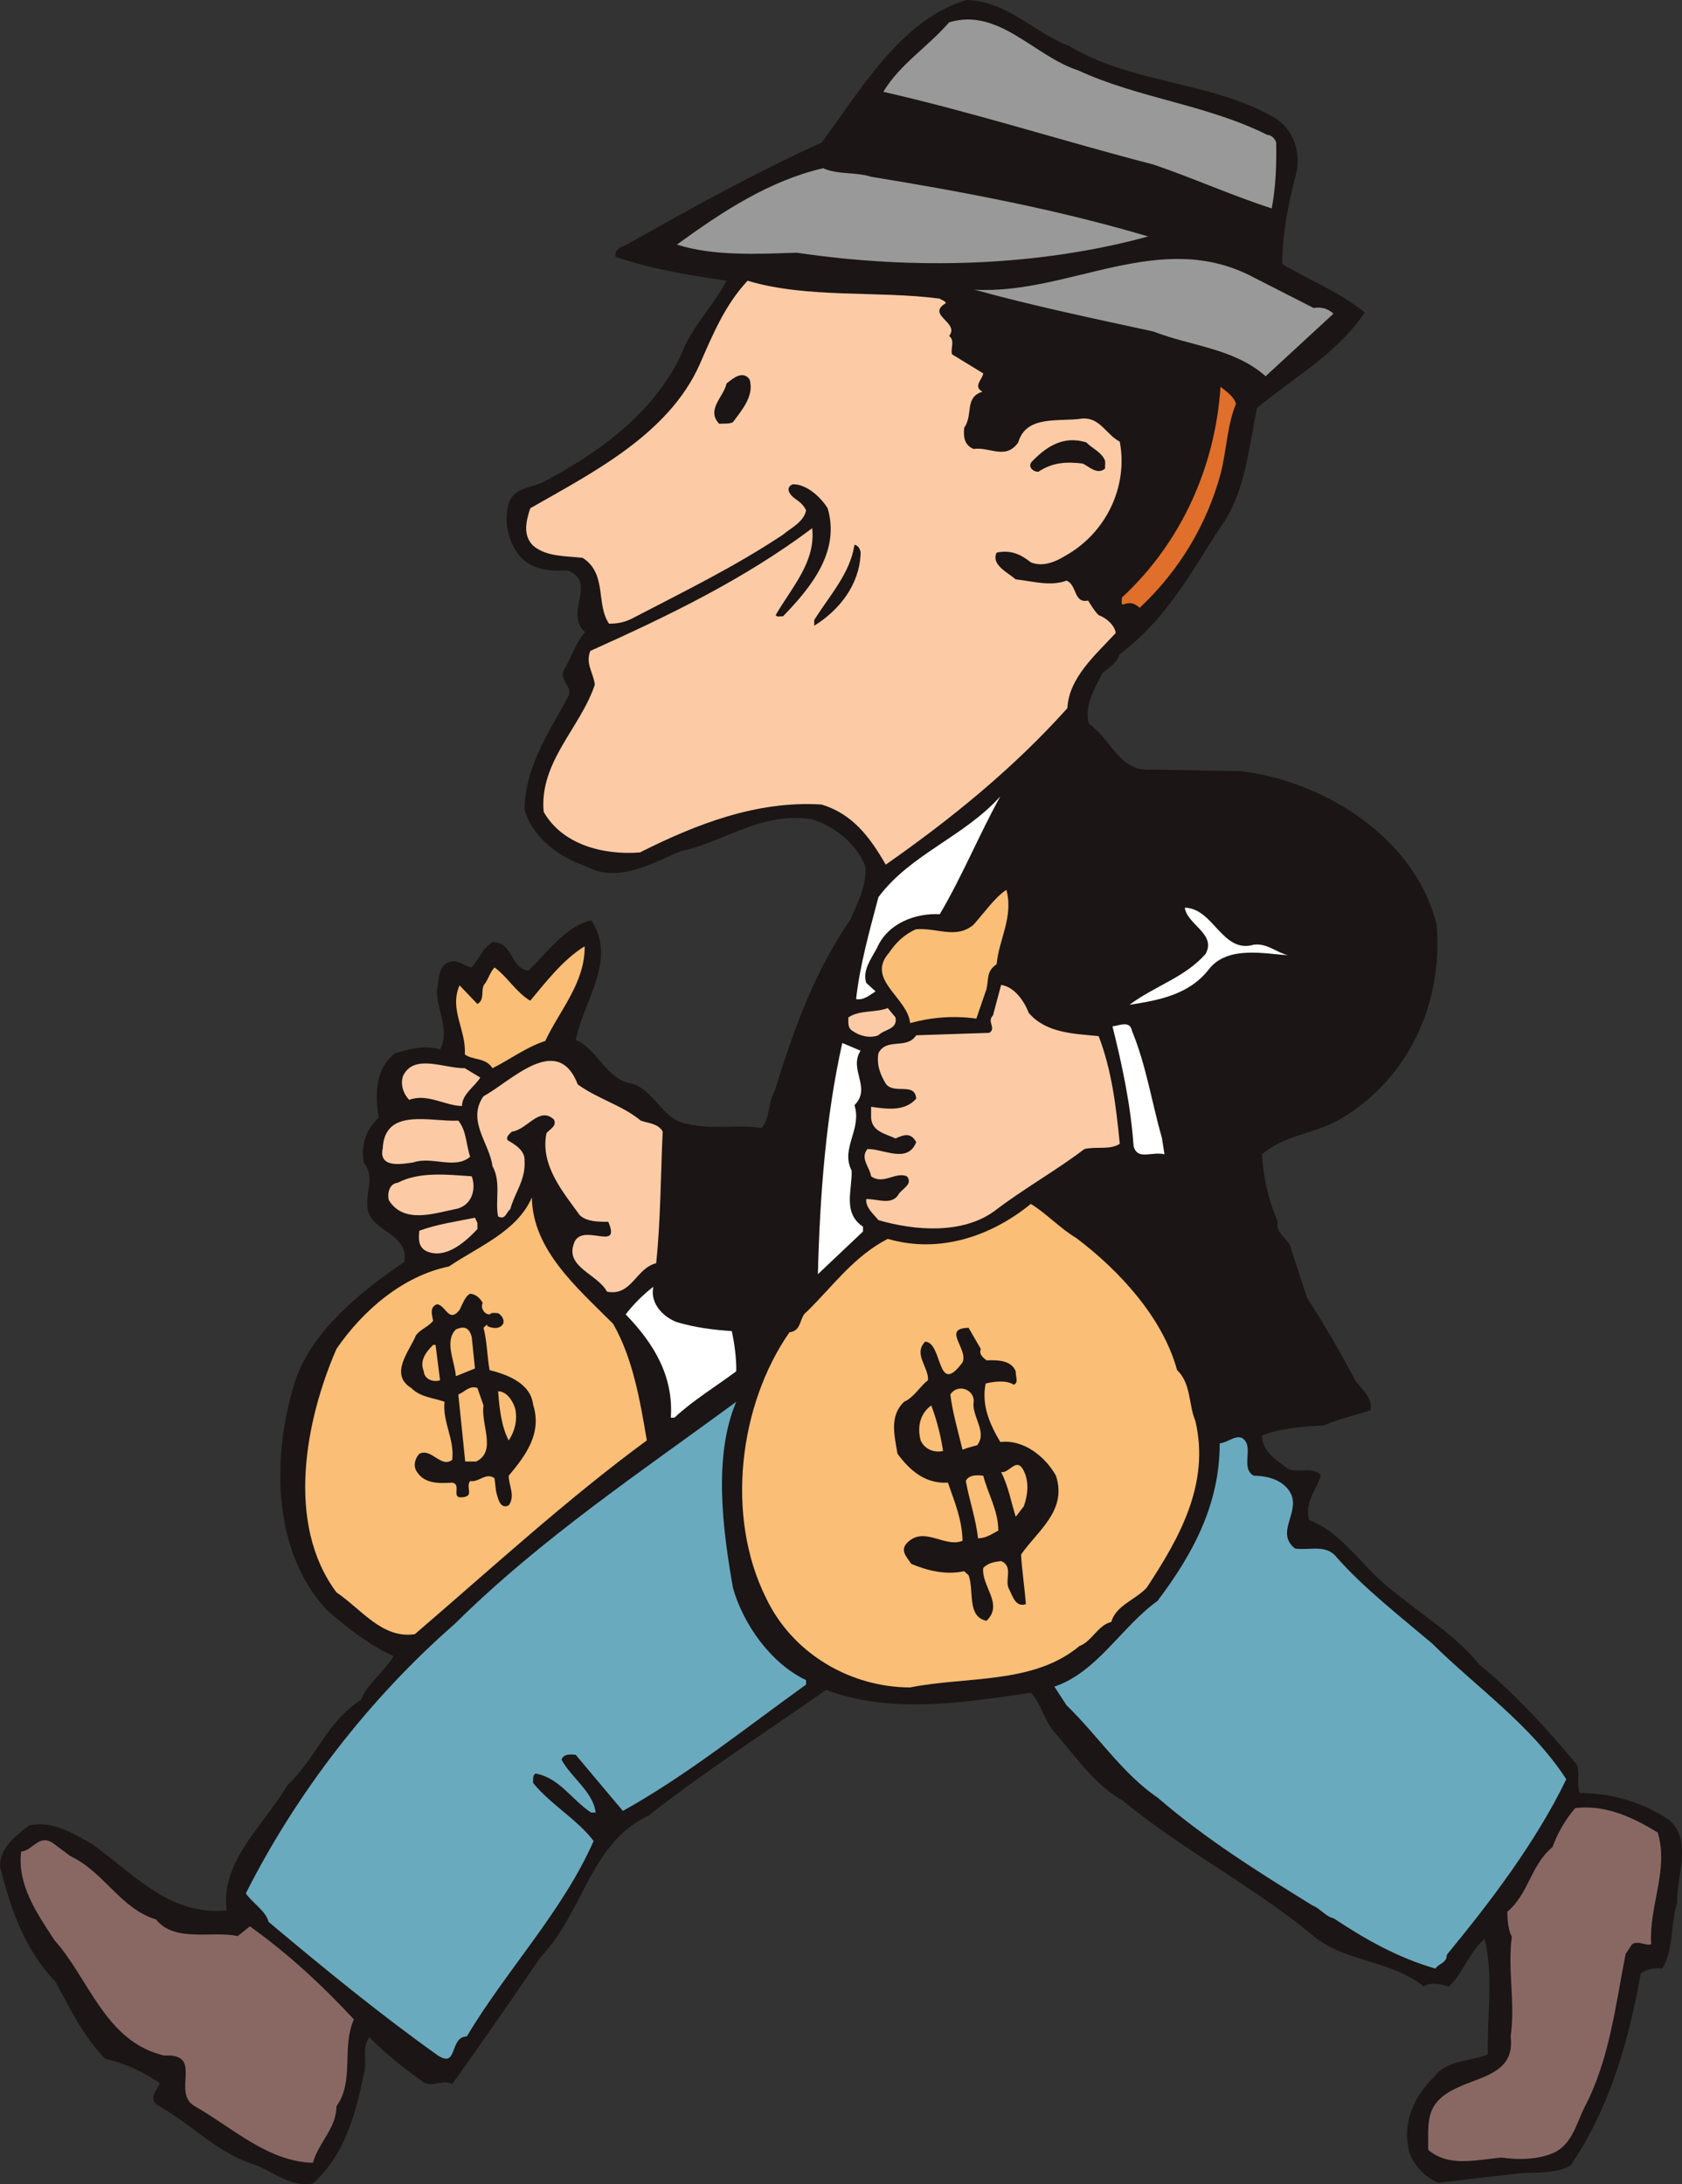
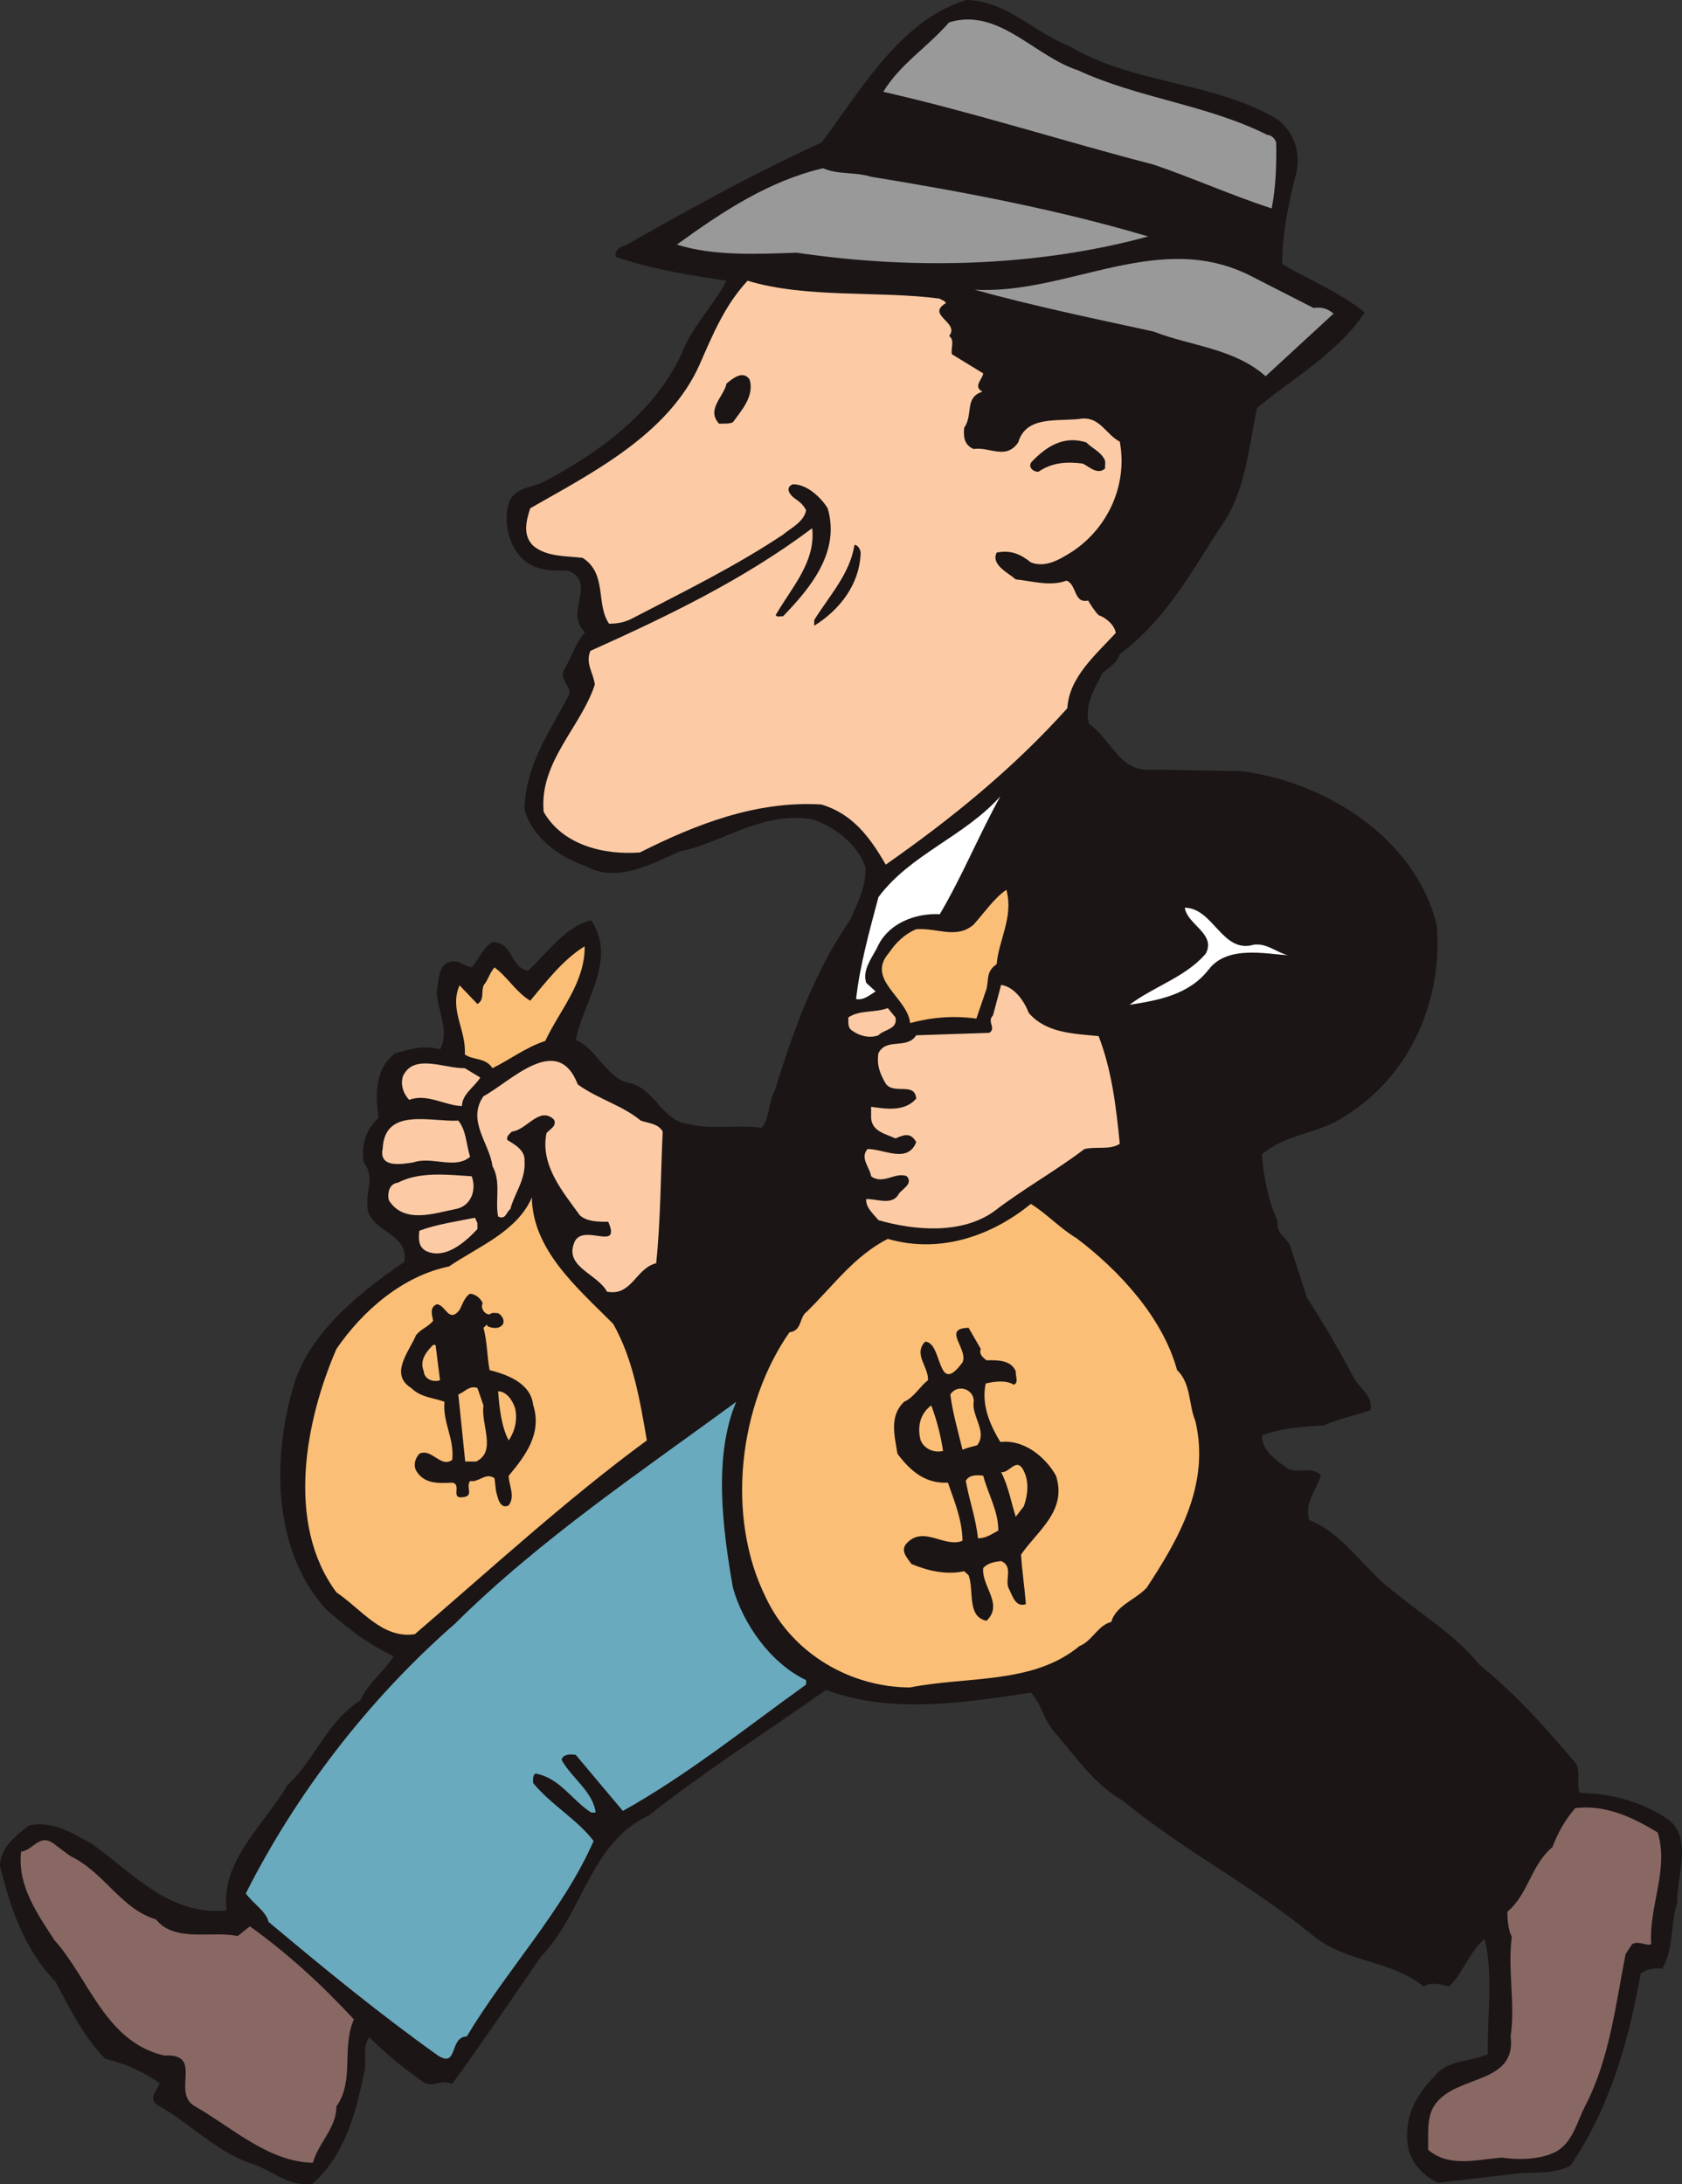
<svg xmlns="http://www.w3.org/2000/svg" width="206.99" height="268.775">
  <rect width="100%" height="100%" fill="#333333" stroke="none" />
  <path fill="#1b1515" d="M131.55 5.648c7.802 4.7 17.7 4.352 25.5 8.95 2.4 1.652 3.15 4.652 2.302 7.351-.852 3.45-1.551 6.848-1.551 10.551 3.398 2 6.949 3.398 10.148 5.95-3.347 5-8.597 7.898-13.25 11.75-1.097 5.148-1.449 10.55-4.597 14.8-3.7 5.7-6.551 11.148-12.301 15.5-.399 1.148-1.301 1.598-2.149 2.348-.902 1.851-2.25 3.902-1.652 6.199 2.902 2.101 3.75 6 7.75 5.652l11 .2c10.45 1.3 21.5 8.351 24.05 18.949.802 9.8-3.648 19.25-12.198 24.05-3 1.649-6.551 1.801-9.301 4.149.199 2.953.8 5.652 1.949 8.3-.348 1.551 1.5 2.102 1.652 3.403l1.95 5.95a134.08 134.08 0 0 1 5.648 9.648c.652 1.449 2.5 2.351 2.152 4.199-1.8.601-3.902 1.05-5.703 1.851-2.597.149-5.398.352-7.648 1.25 0 1.95 1.8 3.051 3.199 4.102 1.55.598 2.75-.352 4.05.75-.448 1.797-2.05 3.25-1.448 5.547 4.347 1.703 6.8 6.203 10.55 8.902 3.598 3 7.399 5.2 10.399 8.899 4.5 3.652 8.3 7.902 12 12.3.398 1.301-.051 2.399.351 3.5 3.95 0 7.848 1.149 11.047 3.352 2.852 2.547.852 6.797.953 10.148-.851 2.602-.402 5.75-1.851 8.102-.801-.102-1.899 0-2.649.648-1.5 8.352-3.8 16.45-8.601 23.551-2 1.2-4.551.75-6.801 1.051l-9.5 1.098c-1.7-.649-3.45-2.551-3.7-4.399-.6-3.3.802-6.3 3.2-8.652 1.602-2.098 4.352-1.797 6.602-2.75-.102-5 .699-9.7-.403-14.2-2.047 1.801-2.597 4.2-4.398 5.852-.899-.25-2.25-.601-3.102 0-4-3.25-9.547-2.949-13.547-6.199-7.55-6.25-15.851-10.402-23.453-16.652-3.597-2.051-5.75-5.399-8.449-8.45-1.348-1.601-1.55-3.398-2.898-4.851-8.653 1.3-17.352 2.601-25.2-.348-7.152 5.051-14.75 9.899-21.8 15.45-7.25 3.398-8.051 11.949-13.301 17.398-3.602 5.25-7.149 10.453-10.899 15.652-1.3-.601-2.05.348-3.351-.101-2.399-1.649-4.75-3.551-6.852-5.649-1 1.25-.199 3.348-.699 4.598-1 4.953-2.398 9.953-6.25 13.402-2.848.5-5-1.601-7.398-2.402-4.25-1.348-7.653-4.95-11.45-7.098-1.601-.851-.351-1.851 0-2.851-2.101-1.45-4.3-2.45-6.703-3-2.648-2.7-4.297-6.098-6.097-9.45-3.903-4.101-5.551-9.05-6.852-14.25.05-2.3 1.8-3.601 3.55-5 2.9-.648 5.4.95 7.75 2.25 5.302 3.801 9.552 8.852 16.602 8.2-.8-6.051 4.547-10.45 7.45-15.399 3.5-3.25 4.8-7.75 9.05-10.5.797-2 2.848-3.449 4.047-5.402-3-1.348-5.547-3.348-8.199-5.649-6.898-7.398-6.8-19.351-3.848-28.449 2.2-6.199 8.348-11 13.348-14.402.602-3.399-3.7-3.649-4.45-6.25-.5-2.297 1-4.047-.55-6-.3-2.25.25-4 1.852-5.5-.45-2.797-.45-6.098 2.05-7.95 1.7-.449 3.598-1.05 5.5-.449 1.25-2.3-.402-4.898-.402-7.3.3-1 .05-2.899 1.5-3.45 1.152-.398 1.902.551 2.8.649.9-1 1.302-2.348 2.552-3.098 2.55-.05 2.148 3.149 4.398 3.5 2.402-2.25 4.602-5.449 7.75-6.199 3.25 4.848-.95 9.898-1.898 14.75 2.55.898 3.847 5 6.949 5.348 2.898.949 3.75 4.55 6.8 4.949 2.801.75 6.149.05 9.098.5 1.051-1.047.801-3.098 1.653-4.598 2.25-7.25 4.8-14.5 9.25-20.949.898-2.05 2.05-4.25 1.898-6.55-.95-2.802-3.95-5.153-6.7-5.903-6.25-.899-10.6 2.8-16.05 3.953-3.45 1.45-7.75 4.047-11.75 1.797-3.148-1.047-6.55-3.547-7.45-6.95.102-5.3 2.95-9.347 5.302-13.75.898-1.398-1.352-2.097-.301-3.648.851-1.55 1.351-3.152 2.449-4.402-2.648-2.399 1.602-6.149-2.148-7.598-1.95.098-4.352 0-5.852-1.75-1.55-1.75-2.148-4.75-1.2-7 1-1.55 2.75-1.449 4.102-2.152 6.797-3.598 13.5-8.399 16.95-15.7 1.25-3.347 3.949-5.949 5.55-9.05-4.652-.7-9.3-1.45-13.652-2.95-.148-1.05.902-1.25 1.402-1.5 7.95-4.5 15.797-8.847 23.95-12.55C105.949 11.097 110.8 2.449 118.949 0c4.903.098 8.301 4 12.602 5.648" />
  <path fill="#999" d="M132.652 8.648c7.45 3.45 15.95 4.25 23.297 7.95.551 0 1 .55 1.102.949.05 2.75-.051 5.5-.551 8.101-4.95-1.601-9.7-3.75-14.55-5.398-11.048-2.852-22.048-6.402-33.25-8.953 2.1-3.45 5.35-5.399 8.1-8.547 6.102-1.852 10.45 4.148 15.852 5.898M107.2 21.75c11.652 1.898 23.152 4.098 34.1 7.348-13.55 3.699-28.698 4.152-43.25 2-4.648.152-10.25.449-14.75-1 5.65-4.098 11.352-7.848 18-9.399 1.7.801 4.052.45 5.9 1.051m54.452 16.148c.899-.148 1.75.051 2.45.7l-8.352 7.699c-3.898-3.45-9.2-3.7-13.8-5.5-7.348-1.598-14.798-3.149-22.048-5.149 11.7.649 22.899-7.648 34.399-1.5l7.351 3.75" />
  <path fill="#fccba5" d="M115.652 36.75c.2.2.598.2.75.547-2.5 1.5 1.75 2.351.399 4.05.75.551.148 1.5.351 2.25L121 45.95c-.098.75-1.3 1.598-.098 2.25-2.25.7-1.101 2.801-2.25 4.45-.101 1.101 0 2.101 1.149 2.601 2-.3 3.949 1.398 5.5-.8 1-3.45 5.05-2.5 7.949-2.95 2.152-.102 2.852 1.95 4.55 2.848 1.052 5.55-1.698 11.3-6.8 14.101-1.148.7-2.7 1.348-4.148.75-1.25-1-2.45-1.55-4.2-1.199-.75 1.5 1.45 2.5 2.348 3.297 2 .203 4.25.902 6.25.152 1.3.5.852 2.848 2.652 2.45.348.55.75 1.25 1.297 1.8.903.301 2 1.25 2.102 2.2-2.551 2.75-5.75 5.5-5.95 9.25-6.652 7.398-14.199 13.55-22.351 19.25-1.95-3.399-4.098-6.25-7.898-7.399-8-.5-15.5 2.45-22.352 5.898-4.5.352-9.55-.949-11.848-5-.55-6.148 4.547-10.351 6.297-15.648-.148-1.402-1.199-2.602-.547-4.152C82.102 75.848 91.5 71.348 99.95 65c.453 4.148-2.5 7.25-4.5 10.7.25.3.5.097.903.148 3.55-3.649 7.05-8.051 5.5-13.301-.903-1.45-2.653-3-4.301-2.95-.95.403-.399 1.25.199 1.7.652.453 1.102.8 1.45 1.5-.298 1.453-1.848 2.152-2.848 3-5.95 3.953-12.2 7-18.352 10.203-1 .547-1.898.75-3.05.75-1.65-2.402-.2-6.152-3.25-8.102-2.048-.25-4.45-.101-6.098-1.5-1.301-1.3-.852-3.05-.352-4.601 7.5-4.297 17-9.047 20.852-17.7 1.597-3.648 3.097-7.3 5.898-10.3 7.3 2.203 16.152 1.203 23.652 2.203" />
  <path fill="#1b1515" d="M92.25 46.7c.602 2.05-1 3.8-2.05 5.25-.45.25-1.098.148-1.7.198-1.648-1.75.602-3.351.902-4.949.75-.601 2-1.699 2.848-.5" />
-   <path fill="#df6f2a" d="M152.102 49.7c-1.102 2.648-1.153 5.8-1.903 8.648-1.699 6.199-5.047 11.851-9.949 16.449-.7-.649-1.25-.7-2.05-.399-.298 0-.098-.648-.15-.851 7.352-6.797 11.5-16.149 12.15-25.95.75.602 1.652 1.2 1.902 2.102" />
  <path fill="#1b1515" d="M135.902 56.5c.2.297.047.75.098 1.148-.95.852-2-.25-2.75-.601-2-.25-3.75-.149-5.45 1-.648.05-1.35-.598-.85-1.2 1.8-1.898 3.952-3.3 6.75-2.398.652.7 1.702 1.098 2.202 2.051m-30 11.797c-.203 3.652-2.55 6.75-5.703 8.703v-.703c1.903-3.047 4.403-5.7 4.953-9.25.399 0 .848.601.75 1.25" />
  <path fill="#fff" d="M115.652 112.5c-2.902-.152-6.402 1.047-7.75 4.2-.703 1.3-1.8 2.75-1.3 4.25l1.148 1.05c-.75.45-1.398 1.098-2.398.95.449-4.102 1.648-8.403 2.75-12.552 3.949-5.3 10.5-7.398 15-12.398-2.653 4.797-4.653 9.75-7.45 14.5" />
  <path fill="#fbbe76" d="M123.852 109.5c.898 3.348-.95 6.148-1.2 9.148-1.3.899-.953 1.75-1.25 3.051l-1.25 3.649c-2.851-.399-5.601-.149-8.152.55-.3-3.148-5.5-5.351-2.598-8.648.848-1.25 1.899-2.3 3.348-2.902 2.602-.2 4.902 1.25 7.05-.551 1.302-1.45 2.65-3.399 4.052-4.297" />
  <path fill="#fff" d="M154.3 116.25c1.65-.203 2.75.95 4.2 1.297-2.75-.149-7.45-1.25-9.75 1.75-2.45 3.152-6.25 3.8-9.75 4.351 3.05-2.3 6.8-3.351 9.352-6.25 1.398-2.449-2.25-3.601-2.551-5.699 3.55.051 4.601 5.7 8.5 4.551" />
  <path fill="#fbbe76" d="M71.95 116.45c.05 4.5-3.098 7.898-4.848 11.648-2.352.75-4.352 2.3-6.5 3.351-.852-1.351-2.403-.949-3.403-1.699.203-3-1.949-5.5-.648-8.5l2.199 2.297c1.05-.598.25-1.899 1-2.598.402-.652.55-1.25 1.102-1.902 1.597 1.152 2.597 3 4.398 4.101 1.852-2.199 4-5.05 6.7-6.699" />
  <path fill="#fccba5" d="M126.602 124.648c2.148 2.5 5.55 2.551 8.597 2.852 1.602 4.148 2.153 8.648 2.602 13.25-1.2.797-2.899.297-4.352.648-3.547 2.7-7.449 4.852-11.097 7.649-3.95 2.851-9.75 2.402-14.25 1.101-.602-.75-1.602-1.55-1.5-2.601 1.5 0 3.25.851 4.05-.7.547-.648 1.7-1.199.95-2.097-1.403-.602-2.903 1.098-4.403 0-.148-1.102-1.398-2.203-.449-3.352 1.95-.05 4.95 1.852 6-.851-.7-1.297-1.648-.848-2.55-.45-1.25-.597-2.9-.847-3-2.55v-1.348c1.8.25 4.1.649 5.55-1-.148-2.101-2.75-.449-3.75-1.851-.648-1.098-1.148-2.25-.898-3.75 1-1.95 3.5-.399 4.648-2.2l9-.3c.902-.598-.348-1.348.45-2.149l1-3.75c1.652.25 2.85 2 3.402 3.45m-16.402.551c.3 1.5-1.4 1.448-2.098 2.198-1.051.399-2.301.102-3.2-.55-.601-.348-.5-1-.5-1.649 1.399-.949 3.348-.55 4.848-1.152l.95 1.152" />
-   <path fill="#fff" d="m143 140.098.3 1.949c-1.55-.399-3.3.8-3.8-1-.348-5.047-1.398-9.95-2.598-14.75.899-.098 2.149-.75 2.399.55 1.75 4.25 2.449 8.852 3.699 13.25m-37.098-10.8c-1.5 2.351 1.399 4.55-.75 6.703.95 3-1.75 5.297-.351 8.047.101 2.351-1.149 5.203 1.398 6.902v.598l-5.547 5.25c.25-9.899 1-19.5 3-28.45l2.25.95" />
  <path fill="#fccba5" d="M71.102 133.45c2.5 1.8 5.449 2.55 7.75 4.448 1 .352 2.148.352 2.699 1.352-.25 5.348-.25 10.95-.801 16.2-2.5.597-3 4.097-6.05 3.5-1.15-2.153-5.098-3-4.098-5.852.847-2.899 5.949 1.152 4.25-2.75-1.301 0-2.602 0-3.5-.801-2.051-2.848-4.903-6.149-4.102-10.098.402-.5 1.352-.902.902-1.699-1.8-1.652-3.3 1.297-5.152 1.5-.25.25-.75.598-.55 1.047 1 .601 2.202 1.3 2.1 2.601.15 2.301-1.25 3.95-1.75 5.899-.55.402-.55 1.351-1.5.902-.398-1.902.4-4.25-.698-6.199-.352-2.8-3.2-5.602-1.102-8.602 3.3-1.75 9.102-7.949 11.602-1.449m-12-.851c-.653 1.101-2.25 2.05-2.25 3.5-2 0-4.301-1.598-6.5-.75-.75-.801-1.102-1.95-.75-2.95 1.347-2.8 5.097-.898 7.597-.949l1.903 1.149m-2.7 5.3c1 1.25.95 2.899 1.45 4.45-1.852 1.601-4.7-.098-7 .699-1.403.203-4.301.75-3.75-1.75.25-5.098 6-3.2 9.3-3.399m1.648 6.852c.602 1.598 0 3.7-2.05 4.047-2.55.5-6.3 1.851-8.148-1.098-.2-.75 0-2.05 1.097-2.152 2.653-1.399 6.102-1 9.102-.797" />
  <path fill="#fbbe76" d="M75.45 162.898c2.452 4.301 3.3 9.399 4.152 14.352-9.801 7.2-19 15.648-28.551 23.848-4 .601-6.551-3.051-9.649-5.149-6.3-8.449-3.8-21.199 0-29.949 3.25-4.75 8.2-9 13.848-10.152 3.602-2.45 8.402-4.301 10.2-8.5.1 6.449 5.5 11.05 10 15.55m57-10.55c5.25 3.949 10.652 9.8 12.402 16.25 1.75 1.652 1.398 4.25 2.25 6.25 1.847 7.8-2.051 14.55-6 20.55-1.5 1.551-3.75 2.149-4.352 4.2-1.598.351-2.398 2.402-3.898 2.949-5.7 4.75-13.801 3.703-20.852 5.101-7.2 0-14.45-4.05-17.75-11.05-5-10.051-3.3-23.75 2.902-32.649 1.598-.199 1.149-1.851 2.149-2.55 3.398-3.352 5.8-6.801 9.949-8.95 6.5 1.899 12.902-.449 17.602-4.3 1.898 1.148 3.648 3.05 5.597 4.199" />
  <path fill="#fccba5" d="M58.75 150.5v.75c-1.55 1.648-3.898 3.7-6.2 2.75-1.1-.5-1.05-1.55-.948-2.55 2.148-.802 4.648-1.153 6.847-1.602l.301.652" />
-   <path fill="#fff" d="M83.3 162.7c2.2.648 4.4.948 6.75 1.097.352 1.55.602 3.601.552 4.953-2.551 1.898-5.352 3.598-7.602 5.7h-.45c.352-5.052-2.05-9.102-5.55-12.7.852-1.152 2.2-2.5 3.402-3.402-.453 2.05 1.25 3.75 2.899 4.351" />
  <path fill="#1b1515" d="M59.402 160.348c-.3.601.2 1.402.848 1.402.3-.3.8-.152 1.05-.152.552.3.852 1 .552 1.402-.45.598-1.301.45-1.852.2l-.098-.2-.402.398c.45 1.649.45 3.649.75 5.2 2.152.55 5.05 1.601 5.352 4.25 1.148 3.55-.95 6.3-3 8.75 0 1.199.847 2.5 0 3.652-1.153.547-1.352-1.102-1.551-1.703l-.2-1.649c-1.101-.75-1.902.551-3 .352-.601.797.598 1.898-1 2-1.402.148 0-1.602-1.199-1.8-1.8.097-3.5.148-4.453-1.5-.347-.7-.097-1.5.403-2.052 1.5-.75 2.648 1.801 4.05.75.297-2.601-1.203-4.601-.953-7.148-1.297-.5-2.898-.5-4.097-1.703-2.75-1.7-.2-4.547.597-6.5.653-.797 1.403-.95 2.102-1.75-.149-.848-.45-1.649.449-2.047 1.102.047 1.45 2.398 2.8.7.352-.653.65-1.653 1.302-2 .597.05 1.199.448 1.55 1.148" />
-   <path fill="#fbbe76" d="m58.45 168.398-2.348.95c-.153-1.899-1.45-4.301 0-5.75 1.097-.5 1.648-.149 1.949.902l.398 3.898" />
  <path fill="#1b1515" d="M120.7 166c-.25.648.25 1.047.702 1.398 1.45-.05 3.047 0 3.598 1.352-.05.598.402 1.398-.25 1.648-.898-.601-2.45-.398-3.45-.148-.55 2.598.5 5.047 1.802 7.2 2.949-.352 5.597 1.898 6.847 4.148 1.403 4.3-2.25 6.75-4.297 9.699.098 1.8.45 4.203.598 6.101-1.3.45-1.648-1.05-2.098-1.898-.55-1.05.598-2.75-.953-3.402-.75.101-1.597.199-2.199.851-.25 2.25 2.55 4.45.402 6.5-2.453-.5-1.5-3.699-2.203-5.601l-.547-.5c-2.3.5-4.601-.098-6.5-.899-.5-.75-1.351-1.55-.652-2.449 2.102-2.402 4.75.547 6.95-.402-.048-2.598-1-4.848-1.798-7.149-2.75.149-4.601-1.402-6.203-3.55-.398-2.352-1-4.649.801-6.399 1.2-.5 2-1.953 2.95-2.652.1-1.649-1.848-3.2-.348-4.75 2.199.101 1.398 6.902 4.597 2.55.75-1.648-2.597-4.199.75-4.25l1.5 2.602" />
  <path fill="#fbbe76" d="M54.152 169.848c-.851.3-1.953-.149-2-1.098-.55-1.3.25-2.352 1.149-3.25h.3l.551 4.348m5.348 3.102c-.348 2.347 1.652 5.648-.898 6.898H57.25l-.848-8.25c.797-.301 1.348-1.149 2.348-.801l.75 2.152m60.3-.249c-.1 1.75 1.7 3.55.45 5.148-.55.152-1.2.3-1.8.55-.548-2.25-1.25-4.699-1.5-6.8.952-1.45 3.152-.551 2.85 1.101m-56.398.649c.297 1.402-.05 2.8-.8 3.902-.903-1.703-1.153-4-1.301-6.05 1.148.05 1.851 1.3 2.101 2.148" />
  <path fill="#6aaabe" d="M90.602 172.5c-2.852 6.7-1.653 15.797-.403 22.898 1.25 4.45 4.653 9.301 9 11.352v.547c-7.449 5.351-14.648 11.152-22.547 15.55l-5.8-6.898c-.7-.101-1.551-.101-1.75.598 1.199 2.203 3.898 3.953 4.199 6.5h-.551c-2.348-1.5-3.898-4.297-6.848-4.797-.351.2-.3.7-.3 1.148 2.097 2.602 5.5 4.551 7.449 7.149-3.801 8.652-10.75 15.902-15.602 24.05-2.199.051-1.047 3.95-3.547 2.352-7.101-5.05-14-10.699-20.851-16.449-.301-1.3-1.95-2.3-2.801-3.5 6.152-12.203 15.05-23.852 25.75-33.203C66.602 189.297 79.05 181 90.602 172.5" />
  <path fill="#fbbe76" d="M116.05 178.547c-1 .25-2.25-.149-2.75-1.297-.398-1.453-.198-3.203 1.302-4.3a27.112 27.112 0 0 1 1.449 5.597" />
-   <path fill="#6aaabe" d="M154.3 181.598c1.802 0 3.802.601 4.602 2.3 1 2.352-1.953 4.7.45 6.649 1.699.3 3.847-.598 5.148 1.101 3.3 3.75 7.852 7.301 11.75 10.602 5.402 5.348 12.2 10.047 16.5 16.7-3.75 7.75-9.348 15.097-14.7 21.597 0 1.05-1 1.05-1.398 1.703-4.55-1.3-8.652-3.602-12.55-6.203-.903-.149-1.7-1.25-2.551-1.547-6.649-4.102-13.2-8.203-19.102-13.3-4.347-2.95-7.449-7.75-11.199-11.352l-1.5-2.301c5.25-1.75 8.25-7.348 12.7-10.547 4.3-5.703 7.652-11.8 7.652-19.402 1.05 0 2.5-1.649 3.3 0 .5 1.199-.55 3.25.899 4" />
  <path fill="#fbbe76" d="m126 185.348-1 1.3c-.55-1.699-.898-3.75-1.8-5.5.952.2 1.8-1.75 2.652-.398.847 1.45.648 3.148.148 4.598m-5-3.75c.602 2.3 1.852 4.3 1.852 6.75-.7.351-1.45.949-2.5.949-.25-2.399-1.051-4.598-1.5-7.047.347-.8 1.5-.75 2.148-.652" />
  <path fill="#896864" d="M204 225.5c1.402 4.598-1.098 9-.8 13.75-.65.25-1.598-.5-2.348 0l-.801 1.2c-1.25 6.398-2 13-5 18.75-1 1.948-1.5 4.448-3.602 5.597-1.949 1-4.797 1-6.648.703-3.301.297-6.5 1.2-9.051-.953.05-1.95-.25-4.098.902-5.649 2.649-3.601 10-2.398 9.25-8.3.598-4.051-.402-8.399.149-12.25-.45-.848-.551-2.149-.551-3.098 2.652-2.25 2.852-5.703 5.55-7.953.65-1.75 1.552-3.348 2.802-4.797 3.75-.453 7.097 1.148 10.148 3M8.652 228.398c4.2 2 6.2 6.5 10.547 7.801 2.301 2.899 6.953 1.348 10.051 2.051l1.5-1.203c4.75 3.402 8.852 7.203 12.8 11.453-1.55 3.5.102 7.547-2.148 10.7 0 2.698-2.203 4.448-2.902 6.948-5.5-.148-9.8-4.25-14.5-6.949-3-1.652 1.2-6.55-3.8-6.25-7.25-1.699-9.2-9.402-13.5-14.199-2.15-3.3-4.598-6.8-4.098-10.902 1.398-.098 2.199-2.2 3.898-1.051l2.152 1.601" />
</svg>